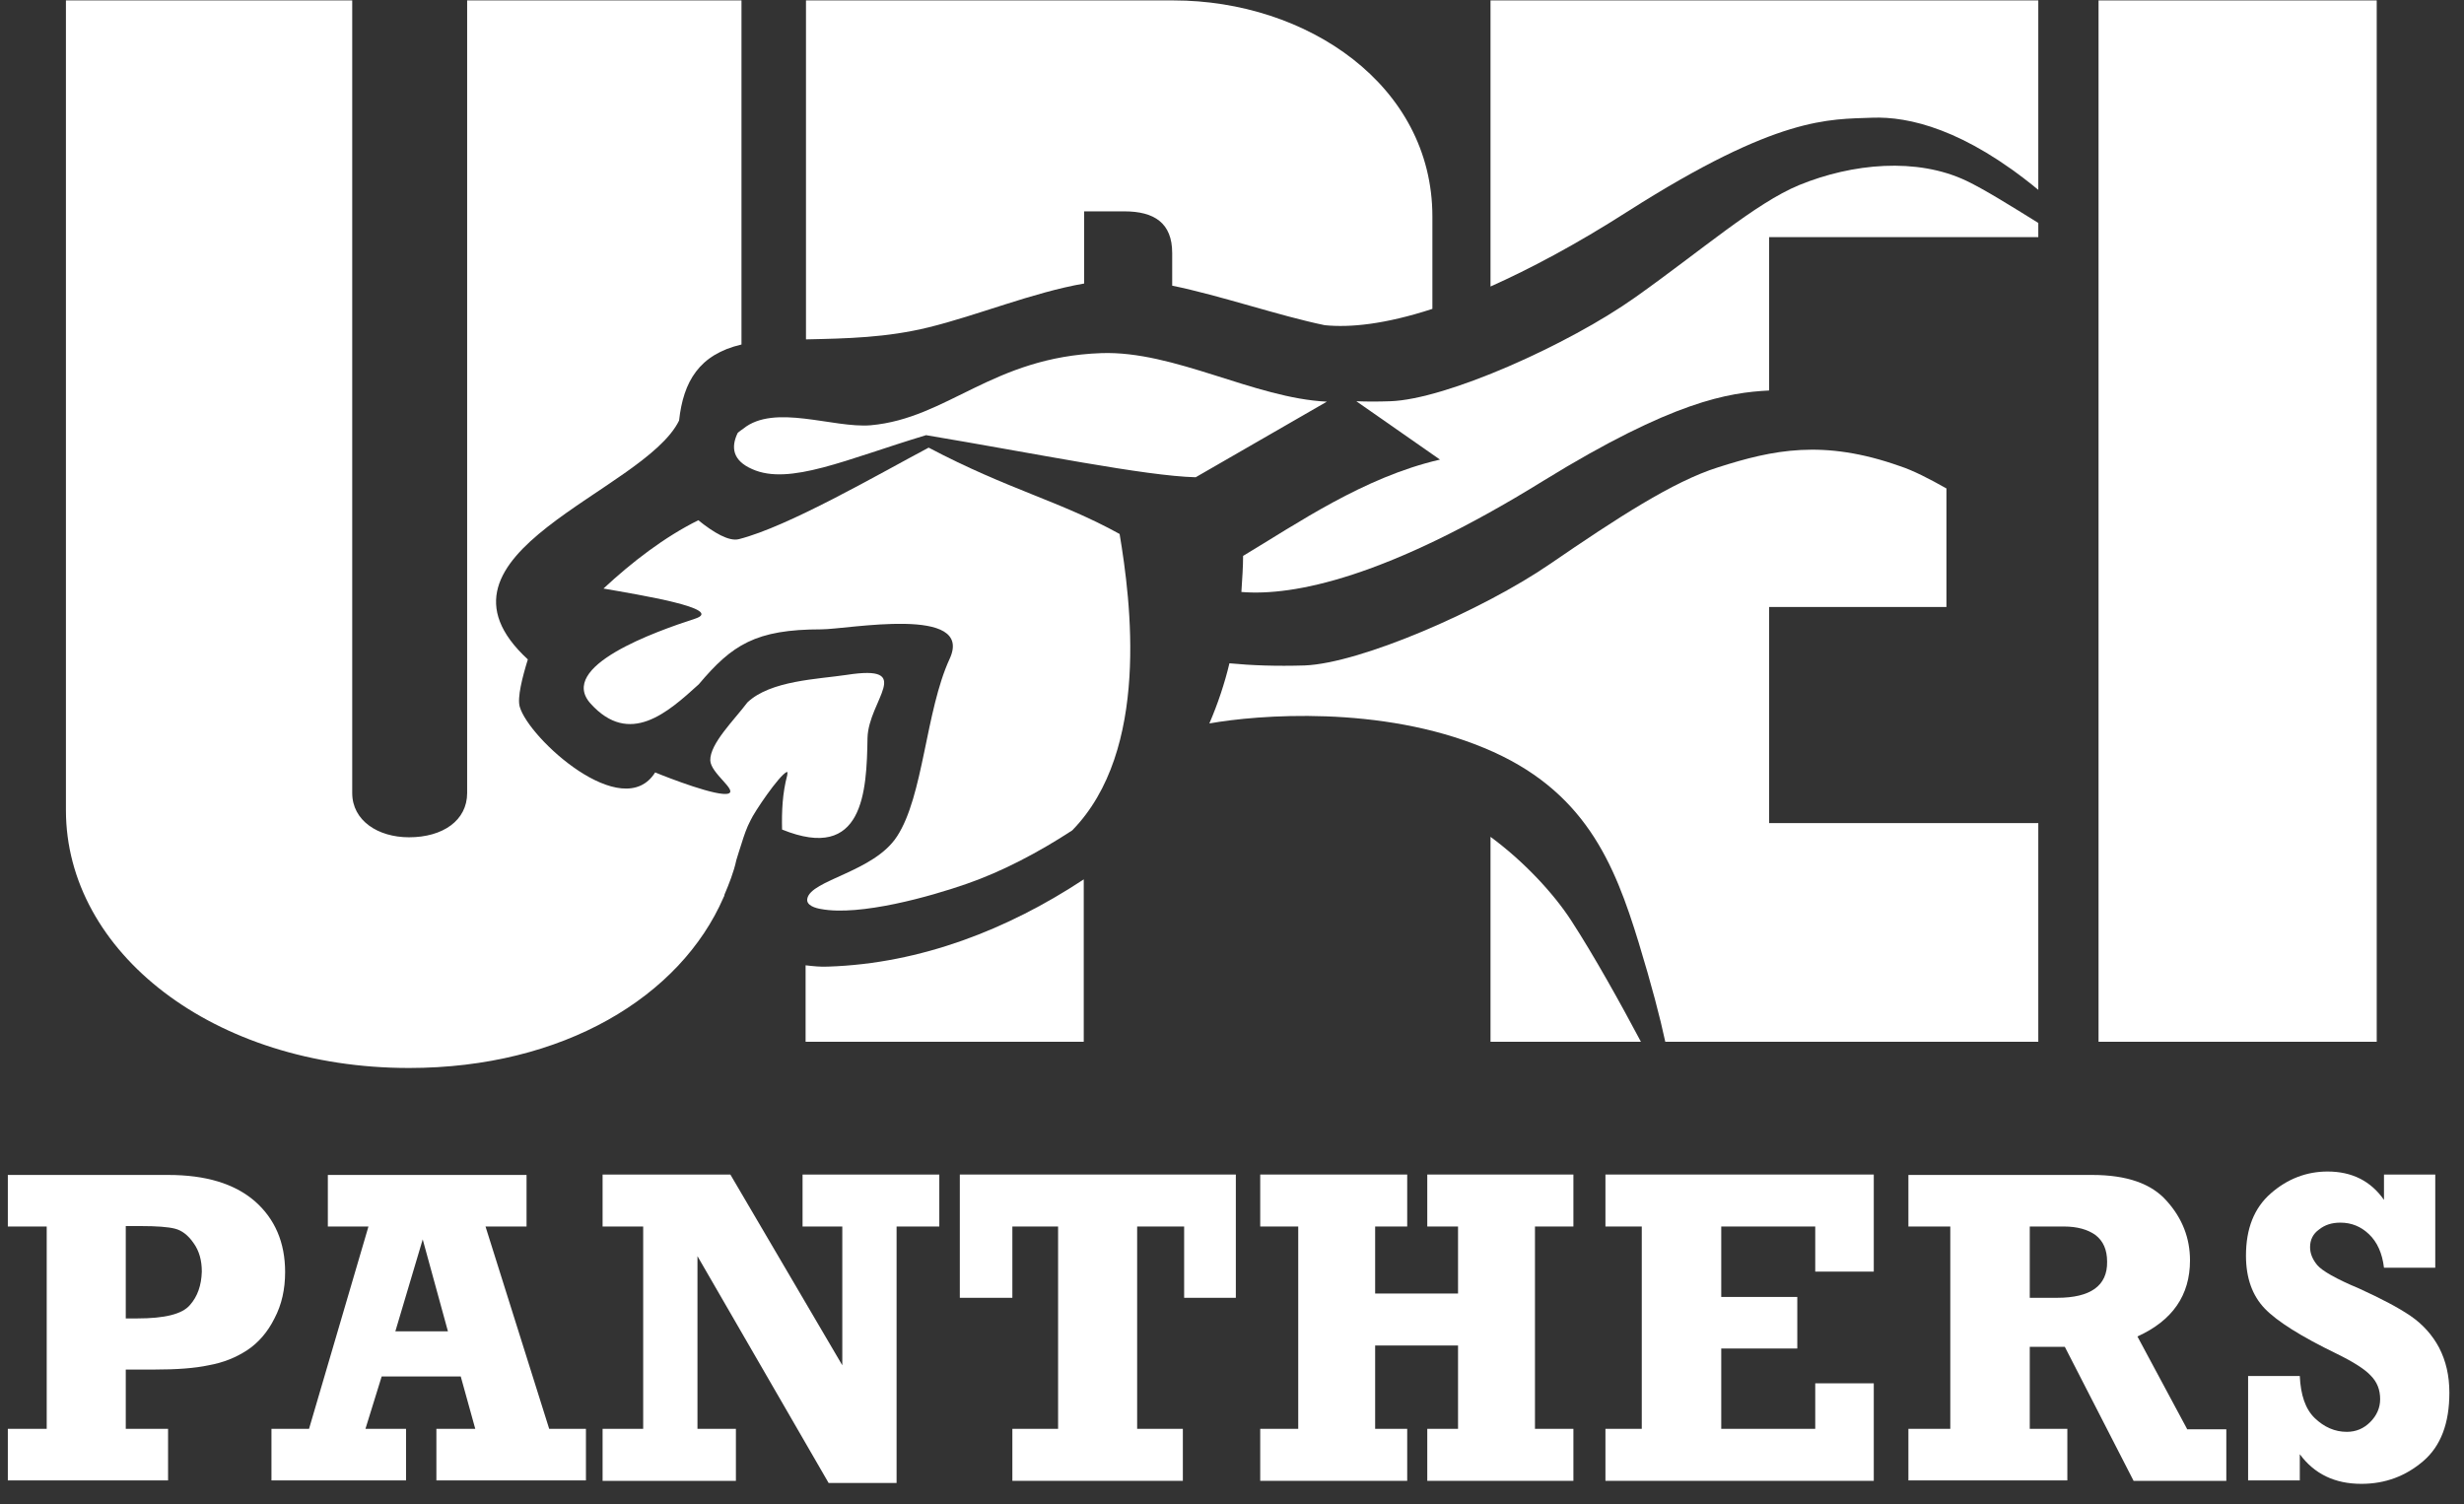
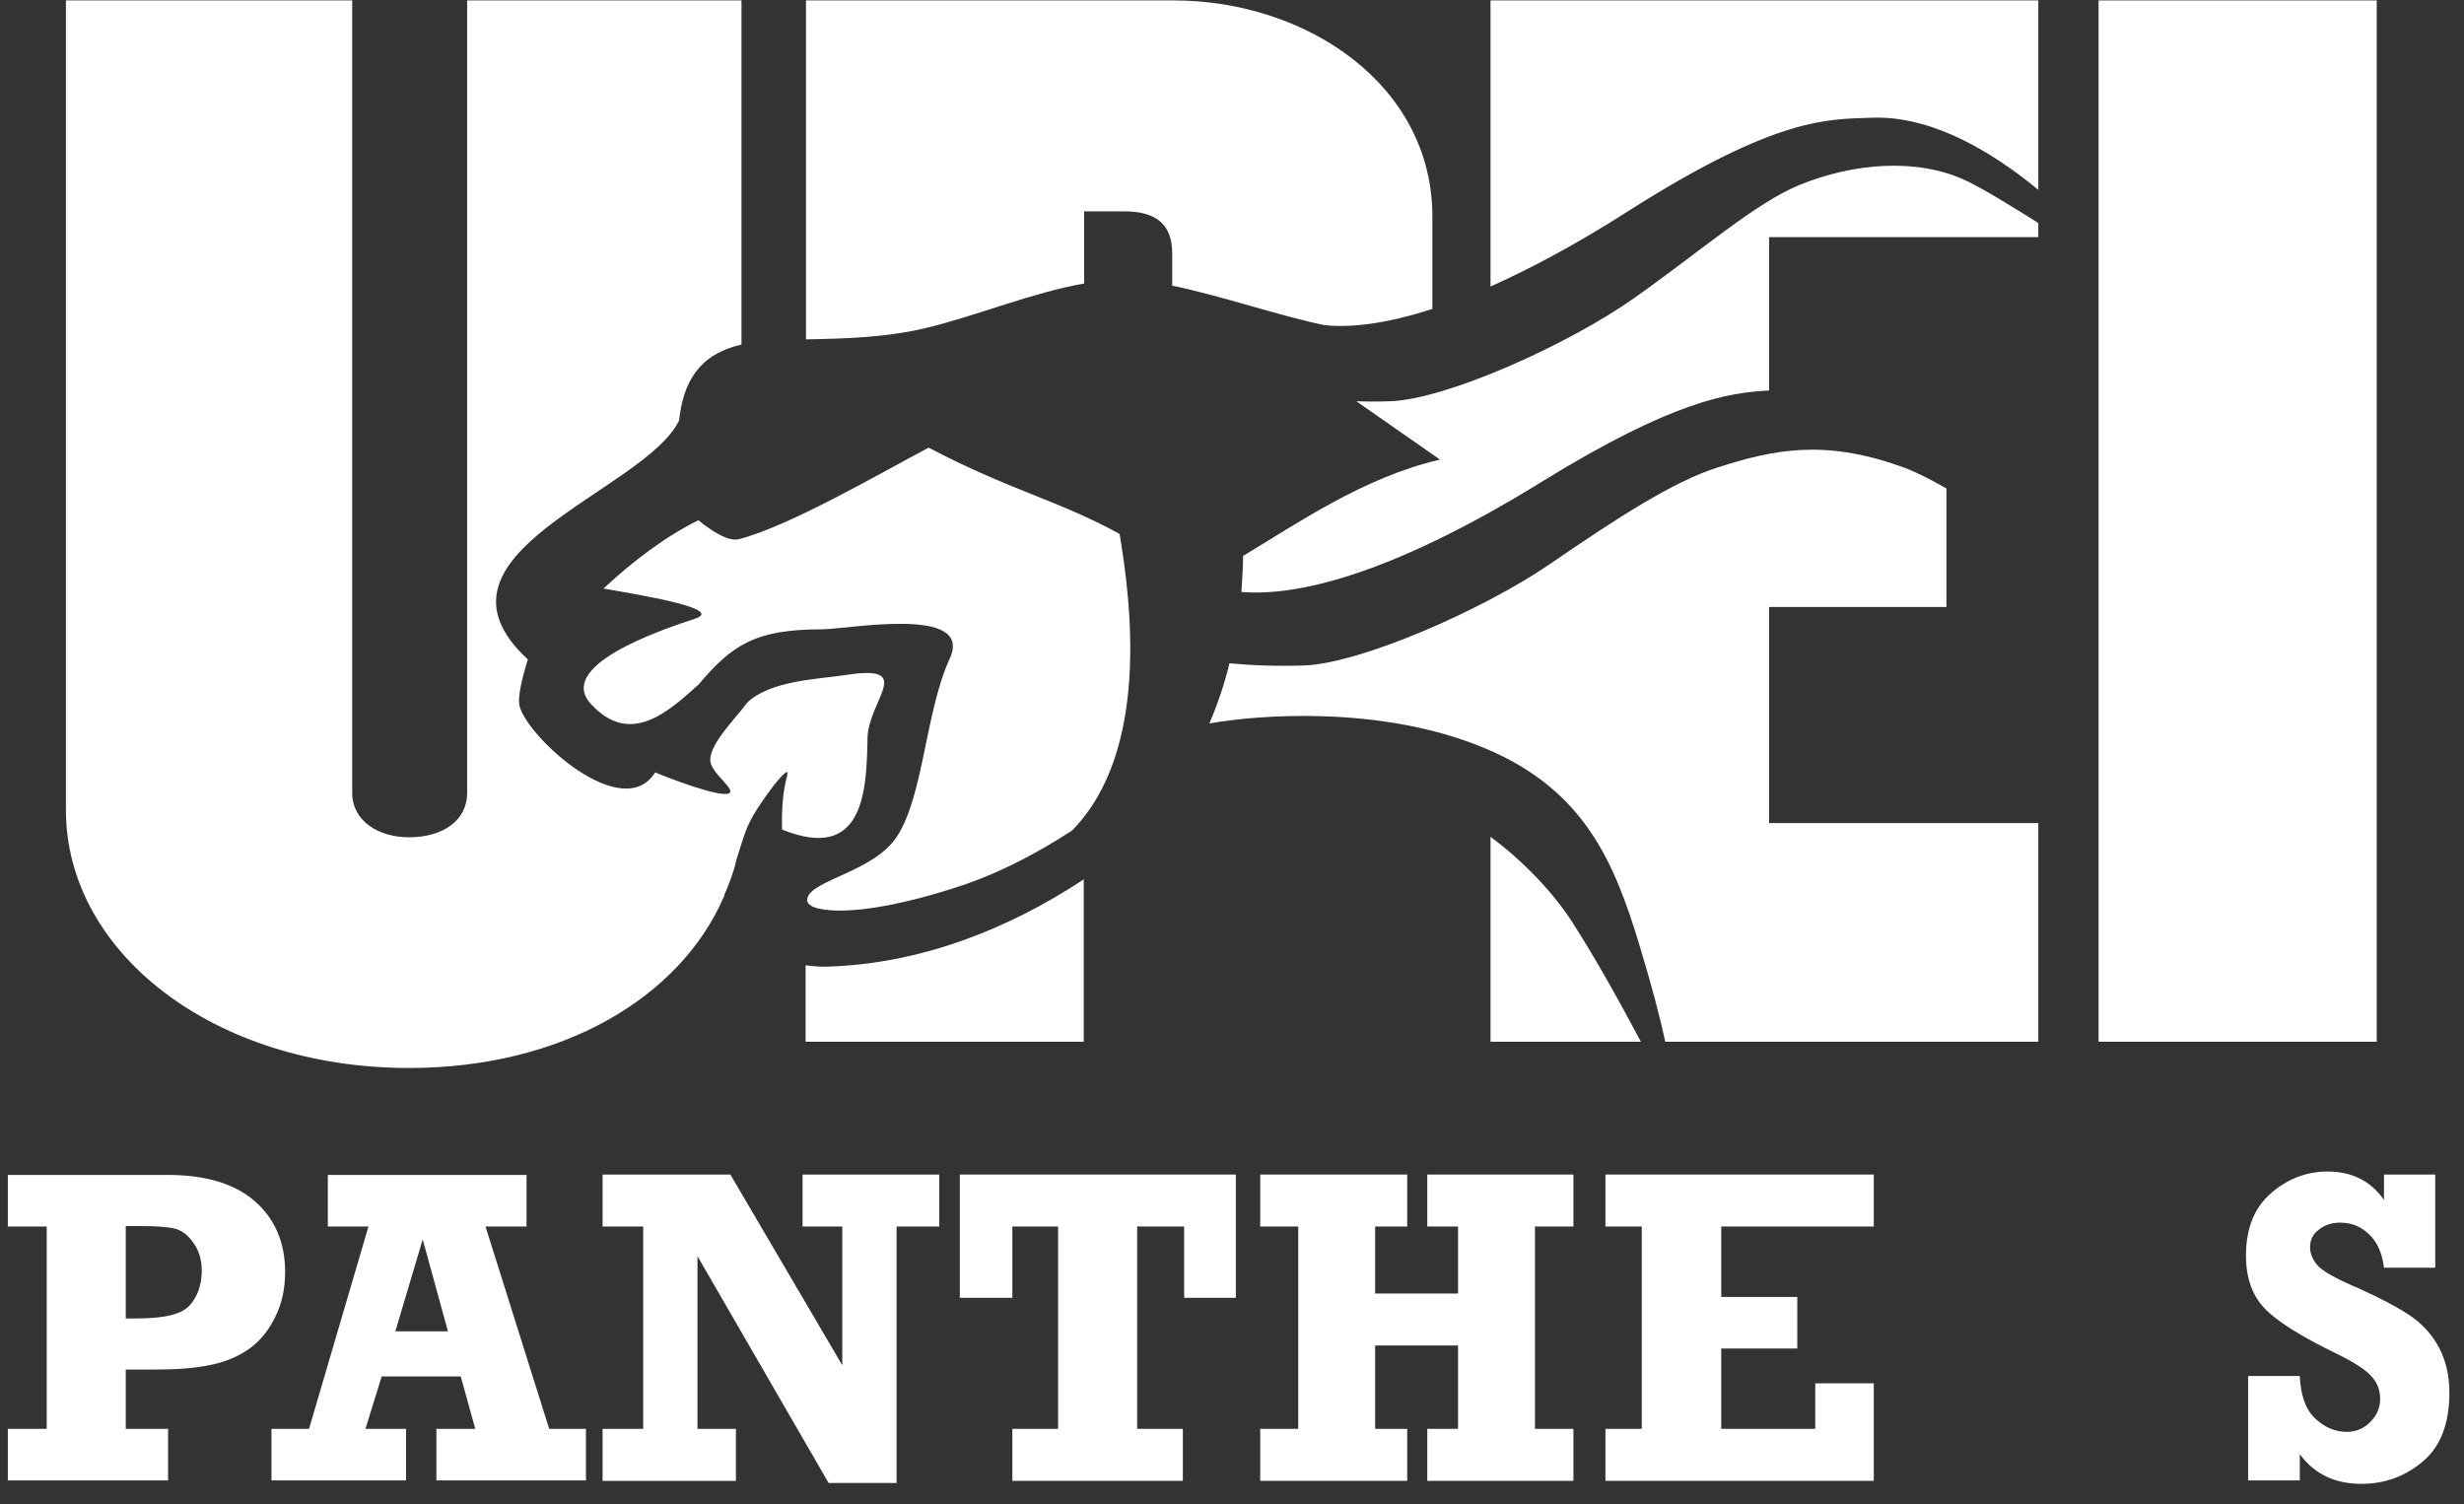
<svg xmlns="http://www.w3.org/2000/svg" width="95" height="58" viewBox="0 0 95 58" fill="none">
  <rect x="0" y="0" width="95" height="58" fill="#333333" stroke="none" />
-   <path d="M72.244 45.285H61.898V47.289H63.299V55.09H61.898V57.095H72.244V53.335H69.987V55.09H66.363V51.993H69.295V50.005H66.363V47.289H69.987V49.028H72.244V45.285Z" fill="white" />
+   <path d="M72.244 45.285H61.898V47.289H63.299V55.09H61.898V57.095H72.244V53.335H69.987V55.09H66.363V51.993H69.295V50.005H66.363V47.289H69.987H72.244V45.285Z" fill="white" />
  <path d="M57.467 40.166H63.266C62.475 38.676 61.453 36.837 60.58 35.495C59.905 34.452 58.752 33.209 57.467 32.265V40.166Z" fill="white" />
  <path d="M54.255 45.285H48.588V47.289H50.054V55.09H48.588V57.095H54.255V55.09H53.019V51.877H56.215V55.09H55.029V57.095H60.663V55.09H59.181V47.289H60.663V45.285H55.029V47.289H56.215V49.873H53.019V47.289H54.255V45.285Z" fill="white" />
  <path d="M47.648 45.285H37.006V50.038H39.032V47.289H40.795V55.09H39.032V57.095H45.605V55.09H43.843V47.289H45.655V50.038H47.648V45.285Z" fill="white" />
  <path d="M26.809 23.851C25.277 24.348 21.471 25.69 22.773 27.131C24.272 28.787 25.738 27.479 26.94 26.385C28.225 24.861 29.131 24.265 31.669 24.265C32.69 24.265 37.583 23.321 36.611 25.408C35.688 27.412 35.606 30.692 34.584 32.249C33.695 33.624 31.257 33.922 31.125 34.651C31.076 34.916 31.454 35.015 31.652 35.048C33.151 35.33 35.87 34.568 37.286 34.071C38.621 33.607 40.021 32.878 41.339 32.017C44.354 28.936 43.596 23.155 43.167 20.588C40.861 19.313 38.884 18.882 35.804 17.259C33.81 18.319 30.384 20.306 28.489 20.787C28.11 20.886 27.517 20.538 26.924 20.058C25.622 20.704 24.37 21.665 23.267 22.692C24.683 22.94 27.945 23.47 26.809 23.851Z" fill="white" />
  <path d="M31.933 37.268C31.636 37.284 31.34 37.251 31.06 37.218V40.166H41.784V33.905C38.868 35.827 35.508 37.152 31.933 37.268Z" fill="white" />
  <path d="M28.159 45.285H23.233V47.289H24.798V55.09H23.233V57.095H28.373V55.09H26.891V48.432L31.948 57.178H34.568V47.289H36.215V45.285H30.943V47.289H32.475V52.639L28.159 45.285Z" fill="white" />
  <path d="M21.174 55.09L18.719 47.289H20.301V45.301H12.64V47.289H14.206L11.915 55.09H10.466V57.078H15.655V55.09H14.09L14.716 53.07H17.764L18.324 55.09H16.825V57.078H22.591V55.09H21.174ZM17.27 51.33H15.243L16.298 47.786" fill="white" />
  <path d="M9.824 46.312C9.033 45.632 7.929 45.301 6.48 45.301H0.302V47.289H1.801V55.09H0.302V57.078H6.48V55.09H4.849V52.804H5.969C6.809 52.804 7.501 52.755 8.045 52.639C8.605 52.539 9.099 52.341 9.527 52.059C9.956 51.778 10.318 51.364 10.582 50.833C10.862 50.303 10.993 49.707 10.993 49.045C10.993 47.902 10.598 46.991 9.824 46.312ZM7.32 50.32C7.023 50.668 6.348 50.833 5.293 50.833H4.849V47.272H5.425C6.035 47.272 6.48 47.305 6.743 47.372C7.007 47.438 7.254 47.62 7.468 47.935C7.682 48.233 7.781 48.597 7.781 49.028C7.765 49.558 7.616 49.989 7.32 50.32Z" fill="white" />
  <path d="M28.588 13.283V0.016H18.011V30.576C18.011 31.636 17.072 32.282 15.771 32.282C14.568 32.282 13.58 31.636 13.58 30.576V0.016H2.542V31.239C2.542 36.705 8.226 41.177 15.771 41.177C21.718 41.177 26.232 38.427 27.896 34.601C27.896 34.584 27.912 34.568 27.912 34.568C27.929 34.551 27.929 34.518 27.929 34.502C28.11 34.071 28.291 33.624 28.39 33.16C28.456 32.961 28.522 32.713 28.588 32.531C28.686 32.216 28.785 31.918 28.934 31.636C29.082 31.305 30.037 29.897 30.334 29.764C30.383 29.748 30.35 29.864 30.35 29.897C30.169 30.576 30.136 31.272 30.153 31.984C33.299 33.259 33.415 30.51 33.447 28.456C33.48 26.998 35.309 25.607 32.64 26.021C31.537 26.187 29.708 26.236 28.818 27.081C28.308 27.76 27.369 28.671 27.385 29.317C27.401 29.814 28.423 30.46 28.093 30.593C27.698 30.742 25.738 29.98 25.26 29.781C24.008 31.769 20.384 28.472 20.038 27.247C19.939 26.899 20.136 26.12 20.351 25.425C15.919 21.333 24.831 18.981 26.182 16.215C26.347 14.708 26.957 13.664 28.588 13.283Z" fill="white" />
-   <path d="M28.654 16.53C28.588 16.579 28.506 16.629 28.44 16.695C28.177 17.242 28.242 17.756 29 18.087C30.433 18.733 32.625 17.706 35.705 16.778C39.956 17.491 44.157 18.352 46.1 18.401L51.158 15.486C48.357 15.354 45.277 13.515 42.46 13.615C38.259 13.764 36.545 16.132 33.564 16.397C32.114 16.513 29.857 15.553 28.654 16.53Z" fill="white" />
  <path d="M55.226 11.909V8.347C55.226 3.279 50.383 0.016 45.243 0.016H31.075V13.085C32.657 13.052 34.189 13.018 35.803 12.621C37.698 12.157 39.806 11.279 41.8 10.931V8.149H43.349C44.502 8.149 45.194 8.596 45.194 9.755V11.014C47.055 11.395 49.312 12.174 51.075 12.538C52.047 12.637 53.398 12.505 55.226 11.909Z" fill="white" />
  <path d="M78.587 7.32V0.016H57.467V11.047C58.982 10.368 60.745 9.441 62.788 8.132C68.57 4.455 70.514 4.604 72.195 4.538C73.579 4.488 75.737 4.968 78.587 7.32Z" fill="white" />
  <path d="M68.208 9.143H78.587V8.596C77.549 7.95 76.511 7.304 75.819 6.973C73.908 6.062 71.42 6.294 69.361 7.138C67.681 7.834 65.621 9.639 63.051 11.461C60.481 13.284 55.753 15.404 53.595 15.47C53.134 15.486 52.706 15.486 52.294 15.47L55.523 17.723H55.506C52.574 18.402 50.004 20.191 47.928 21.433C47.928 21.83 47.895 22.311 47.862 22.824C49.872 22.99 53.464 22.278 59.51 18.534C64.518 15.453 66.643 15.139 68.208 15.056V9.143Z" fill="white" />
  <path d="M78.587 40.166V31.735H68.208V23.404H75.045V18.832C74.402 18.468 73.76 18.137 73.249 17.971C70.3 16.927 68.356 17.341 66.231 18.021C64.501 18.567 62.343 19.975 59.757 21.747C57.17 23.52 52.459 25.574 50.301 25.657C49.213 25.69 48.258 25.657 47.401 25.574C47.22 26.336 46.956 27.131 46.627 27.893C48.489 27.561 53.233 27.18 57.22 28.837C61.108 30.443 62.245 33.292 63.184 36.357C63.678 37.98 64.007 39.239 64.205 40.166H78.587Z" fill="white" />
-   <path d="M84.32 55.09L82.409 51.529C83.76 50.916 84.436 49.939 84.436 48.597C84.436 47.736 84.139 46.974 83.546 46.312C82.953 45.632 81.997 45.301 80.663 45.301H73.579V47.289H75.194V55.09H73.579V57.078H79.707V55.09H78.258V51.927H79.609L82.261 57.095H85.836V55.107H84.32V55.09ZM79.312 50.038H78.258V47.289H79.576C80.086 47.289 80.498 47.405 80.795 47.62C81.091 47.852 81.24 48.183 81.24 48.647C81.256 49.575 80.597 50.038 79.312 50.038Z" fill="white" />
  <path d="M91.635 0.016H80.91V40.166H91.635V0.016Z" fill="white" />
  <path d="M89.345 48.78C89.164 48.564 89.065 48.332 89.065 48.084C89.065 47.802 89.18 47.57 89.411 47.405C89.641 47.223 89.905 47.14 90.234 47.14C90.663 47.14 91.025 47.289 91.338 47.587C91.651 47.885 91.849 48.316 91.915 48.879H93.892V45.285H91.915V46.262C91.404 45.533 90.679 45.169 89.74 45.169C88.933 45.169 88.192 45.45 87.549 46.014C86.907 46.577 86.594 47.372 86.594 48.415C86.594 49.276 86.841 49.956 87.319 50.453C87.796 50.949 88.719 51.529 90.086 52.192C90.729 52.506 91.174 52.788 91.404 53.036C91.651 53.285 91.767 53.583 91.767 53.947C91.767 54.279 91.635 54.577 91.388 54.825C91.141 55.074 90.844 55.206 90.482 55.206C90.02 55.206 89.609 55.024 89.246 54.676C88.884 54.328 88.702 53.782 88.669 53.053H86.676V57.078H88.669V56.068C89.23 56.83 90.02 57.211 91.042 57.211C91.964 57.211 92.755 56.912 93.43 56.333C94.106 55.753 94.436 54.875 94.436 53.699C94.436 53.036 94.304 52.473 94.04 51.96C93.776 51.463 93.398 51.049 92.936 50.734C92.475 50.419 91.816 50.072 90.943 49.674C90.07 49.31 89.526 48.995 89.345 48.78Z" fill="white" />
</svg>